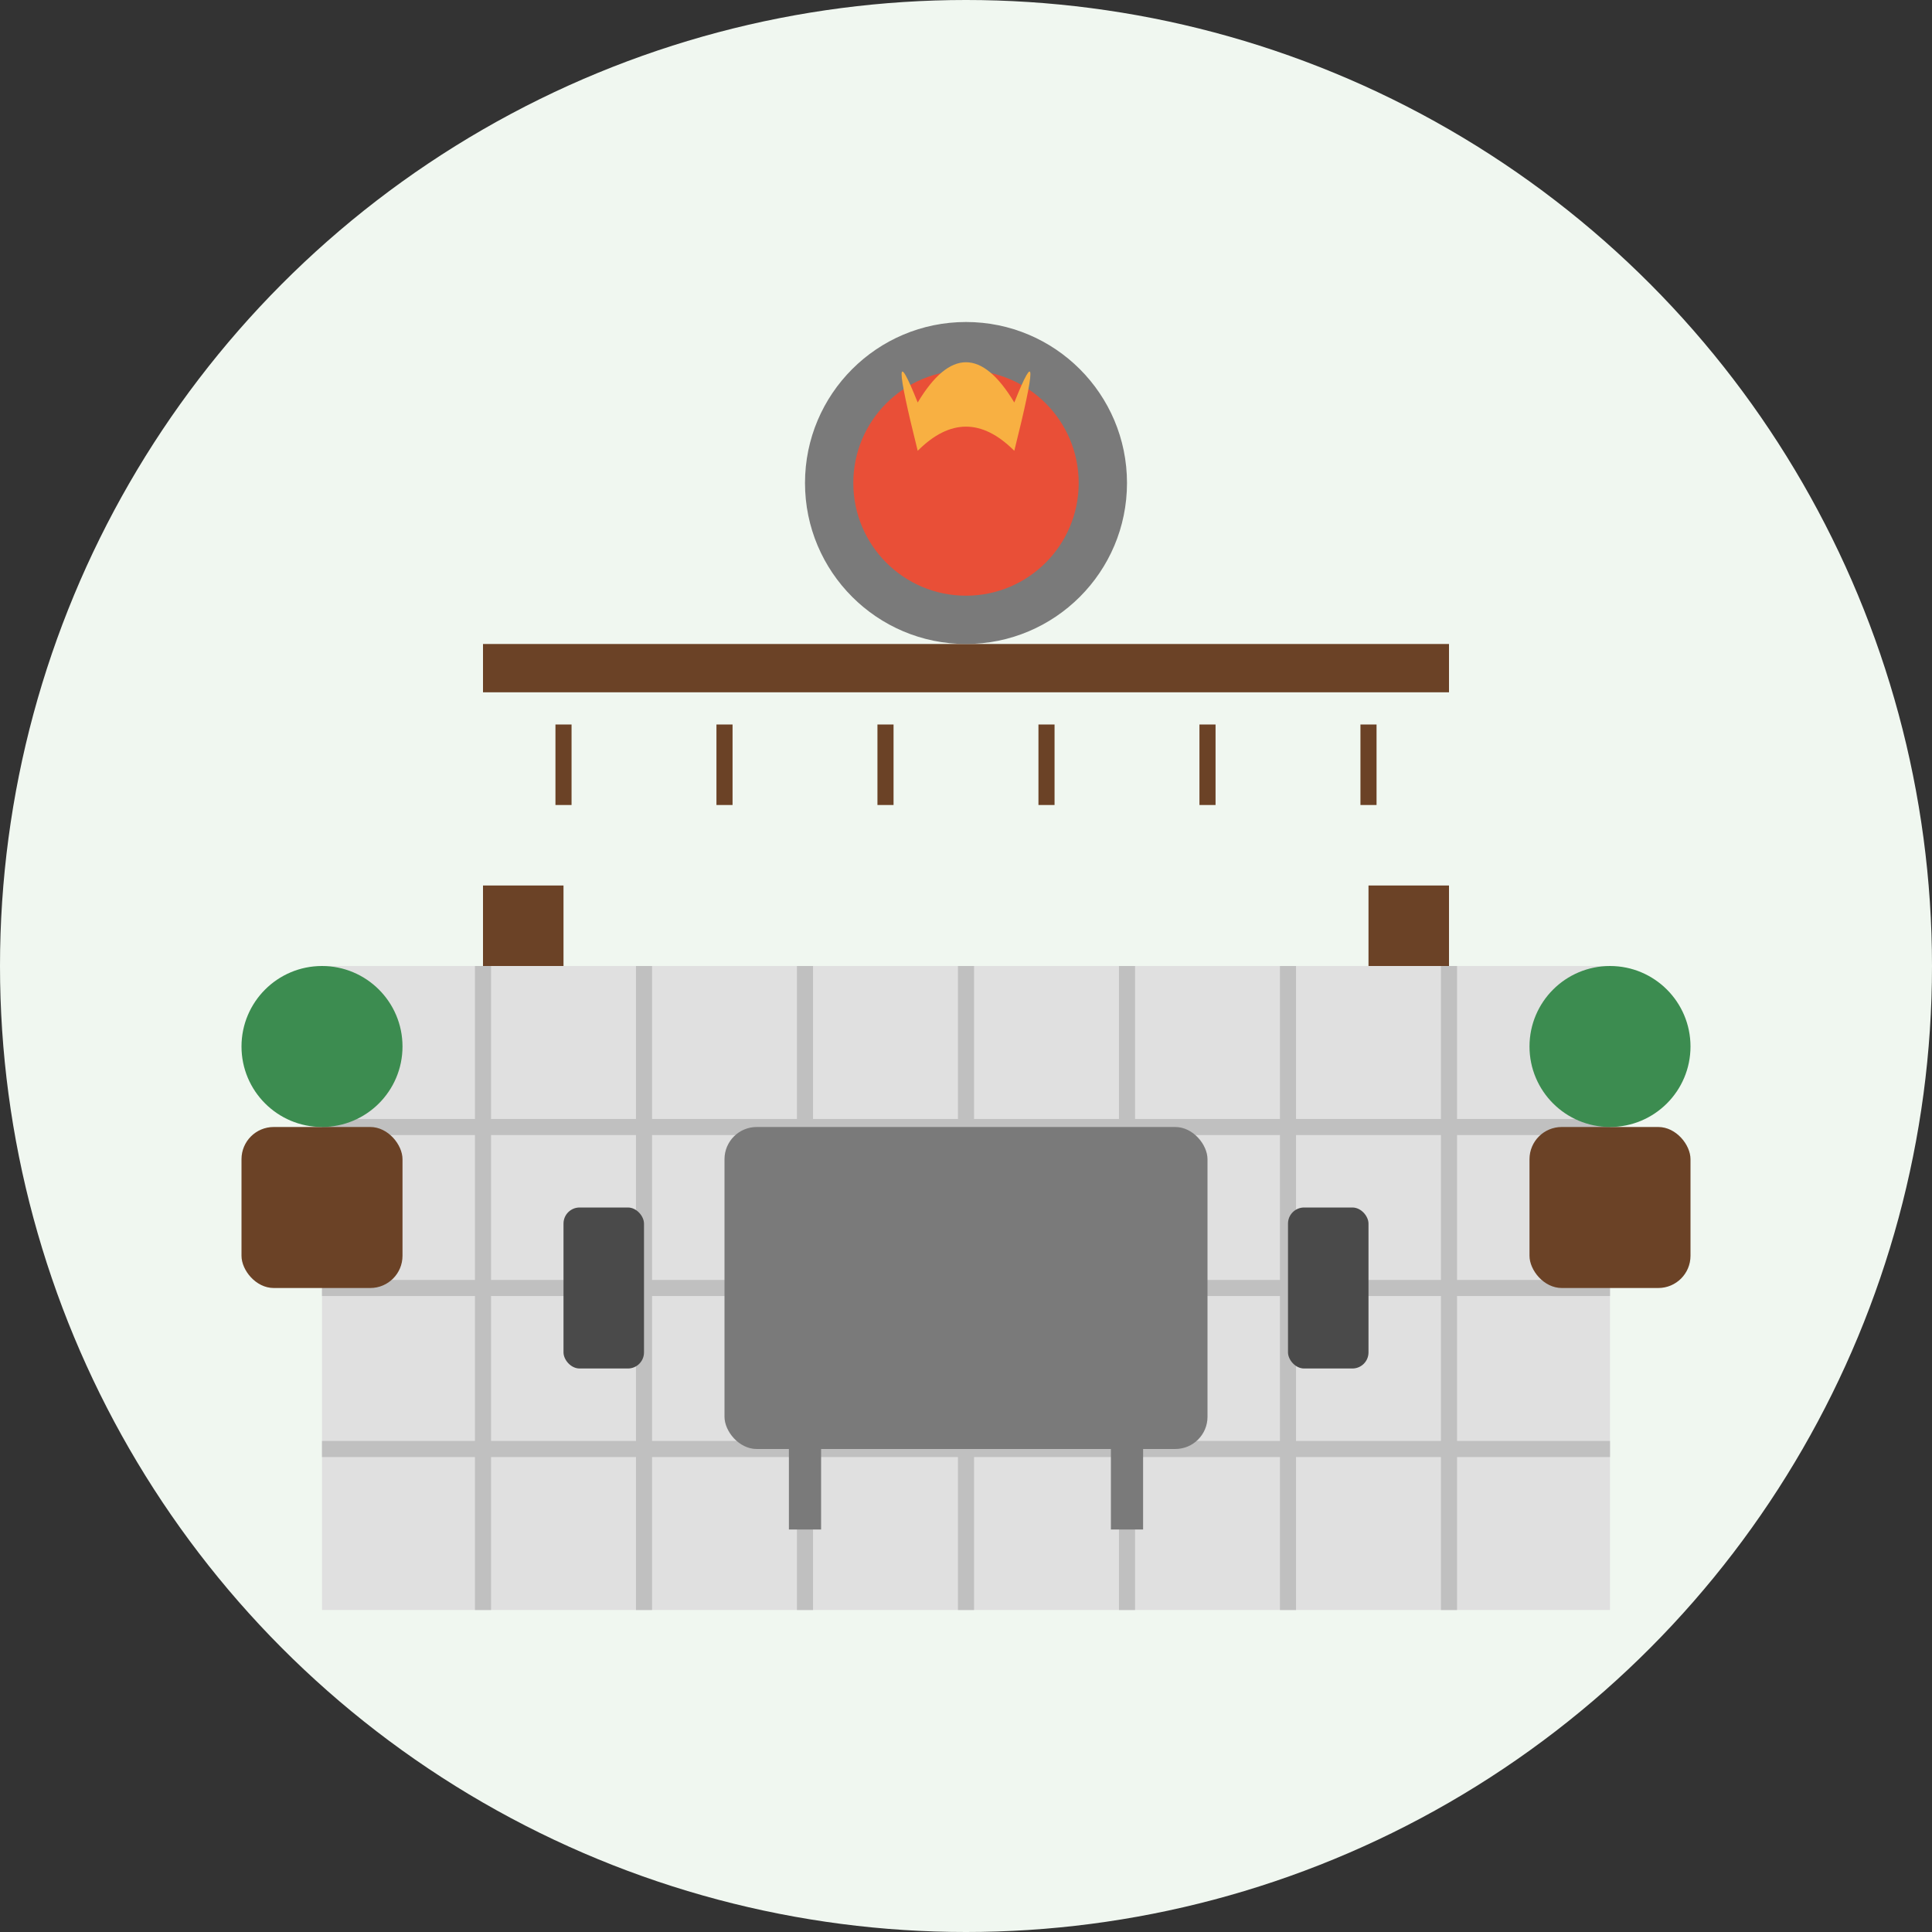
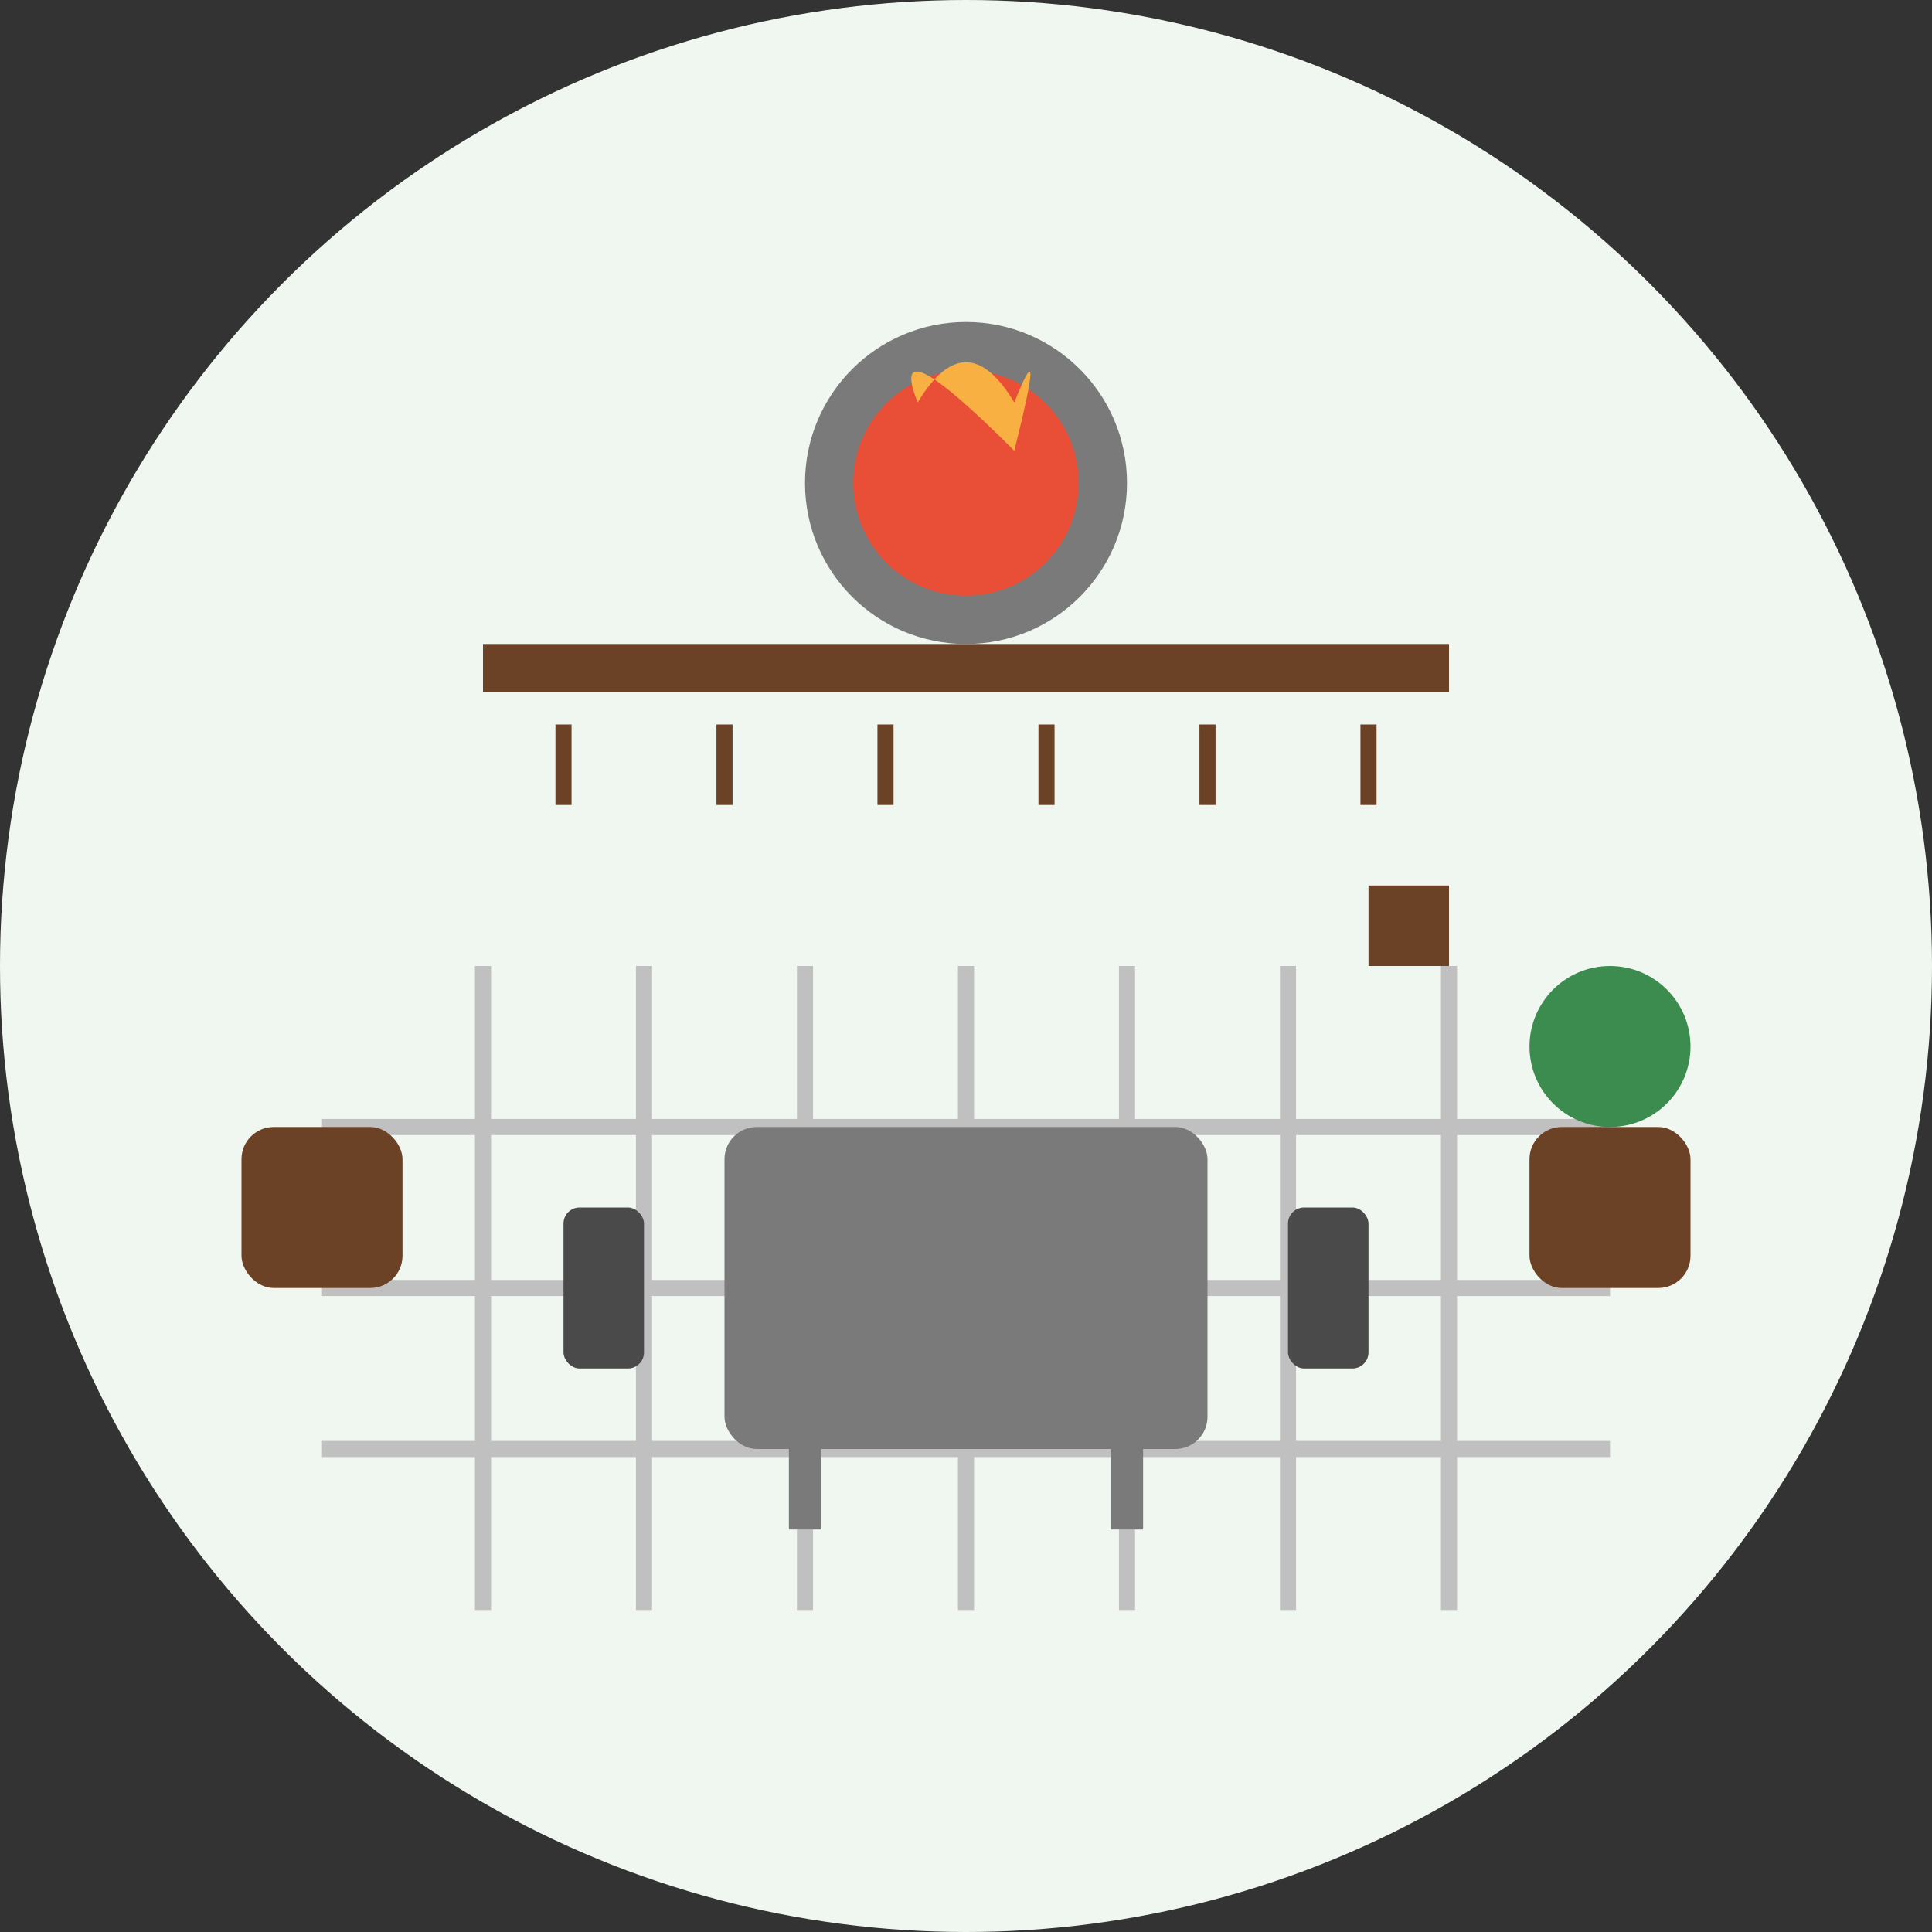
<svg xmlns="http://www.w3.org/2000/svg" viewBox="0 0 120 120" width="120" height="120">
  <rect x="0" y="0" width="120" height="120" fill="#333333" stroke="none" />
  <circle cx="60" cy="60" r="60" fill="#f0f7f0" />
-   <rect x="20" y="60" width="80" height="40" fill="#e0e0e0" />
  <line x1="20" y1="70" x2="100" y2="70" stroke="#c0c0c0" stroke-width="1" />
  <line x1="20" y1="80" x2="100" y2="80" stroke="#c0c0c0" stroke-width="1" />
  <line x1="20" y1="90" x2="100" y2="90" stroke="#c0c0c0" stroke-width="1" />
  <line x1="30" y1="60" x2="30" y2="100" stroke="#c0c0c0" stroke-width="1" />
  <line x1="40" y1="60" x2="40" y2="100" stroke="#c0c0c0" stroke-width="1" />
  <line x1="50" y1="60" x2="50" y2="100" stroke="#c0c0c0" stroke-width="1" />
  <line x1="60" y1="60" x2="60" y2="100" stroke="#c0c0c0" stroke-width="1" />
  <line x1="70" y1="60" x2="70" y2="100" stroke="#c0c0c0" stroke-width="1" />
  <line x1="80" y1="60" x2="80" y2="100" stroke="#c0c0c0" stroke-width="1" />
  <line x1="90" y1="60" x2="90" y2="100" stroke="#c0c0c0" stroke-width="1" />
  <rect x="45" y="70" width="30" height="20" rx="2" fill="#7a7a7a" />
  <line x1="50" y1="90" x2="50" y2="95" stroke="#7a7a7a" stroke-width="2" />
  <line x1="70" y1="90" x2="70" y2="95" stroke="#7a7a7a" stroke-width="2" />
  <rect x="35" y="75" width="5" height="10" rx="1" fill="#4a4a4a" />
  <rect x="80" y="75" width="5" height="10" rx="1" fill="#4a4a4a" />
-   <rect x="30" y="55" width="5" height="5" fill="#6b4226" />
  <rect x="85" y="55" width="5" height="5" fill="#6b4226" />
  <rect x="30" y="40" width="60" height="3" fill="#6b4226" />
  <line x1="35" y1="45" x2="35" y2="50" stroke="#6b4226" stroke-width="1" />
  <line x1="45" y1="45" x2="45" y2="50" stroke="#6b4226" stroke-width="1" />
  <line x1="55" y1="45" x2="55" y2="50" stroke="#6b4226" stroke-width="1" />
  <line x1="65" y1="45" x2="65" y2="50" stroke="#6b4226" stroke-width="1" />
  <line x1="75" y1="45" x2="75" y2="50" stroke="#6b4226" stroke-width="1" />
  <line x1="85" y1="45" x2="85" y2="50" stroke="#6b4226" stroke-width="1" />
  <rect x="15" y="70" width="10" height="10" rx="2" fill="#6b4226" />
  <rect x="95" y="70" width="10" height="10" rx="2" fill="#6b4226" />
-   <circle cx="20" cy="65" r="5" fill="#3c8c50" />
  <circle cx="100" cy="65" r="5" fill="#3c8c50" />
  <circle cx="60" cy="30" r="10" fill="#7a7a7a" />
  <circle cx="60" cy="30" r="7" fill="#e94f37" />
-   <path d="M57 25 Q 60 20, 63 25 Q 65 20, 63 28 Q 60 25, 57 28 Q 55 20, 57 25 Z" fill="#f8b042" />
+   <path d="M57 25 Q 60 20, 63 25 Q 65 20, 63 28 Q 55 20, 57 25 Z" fill="#f8b042" />
</svg>